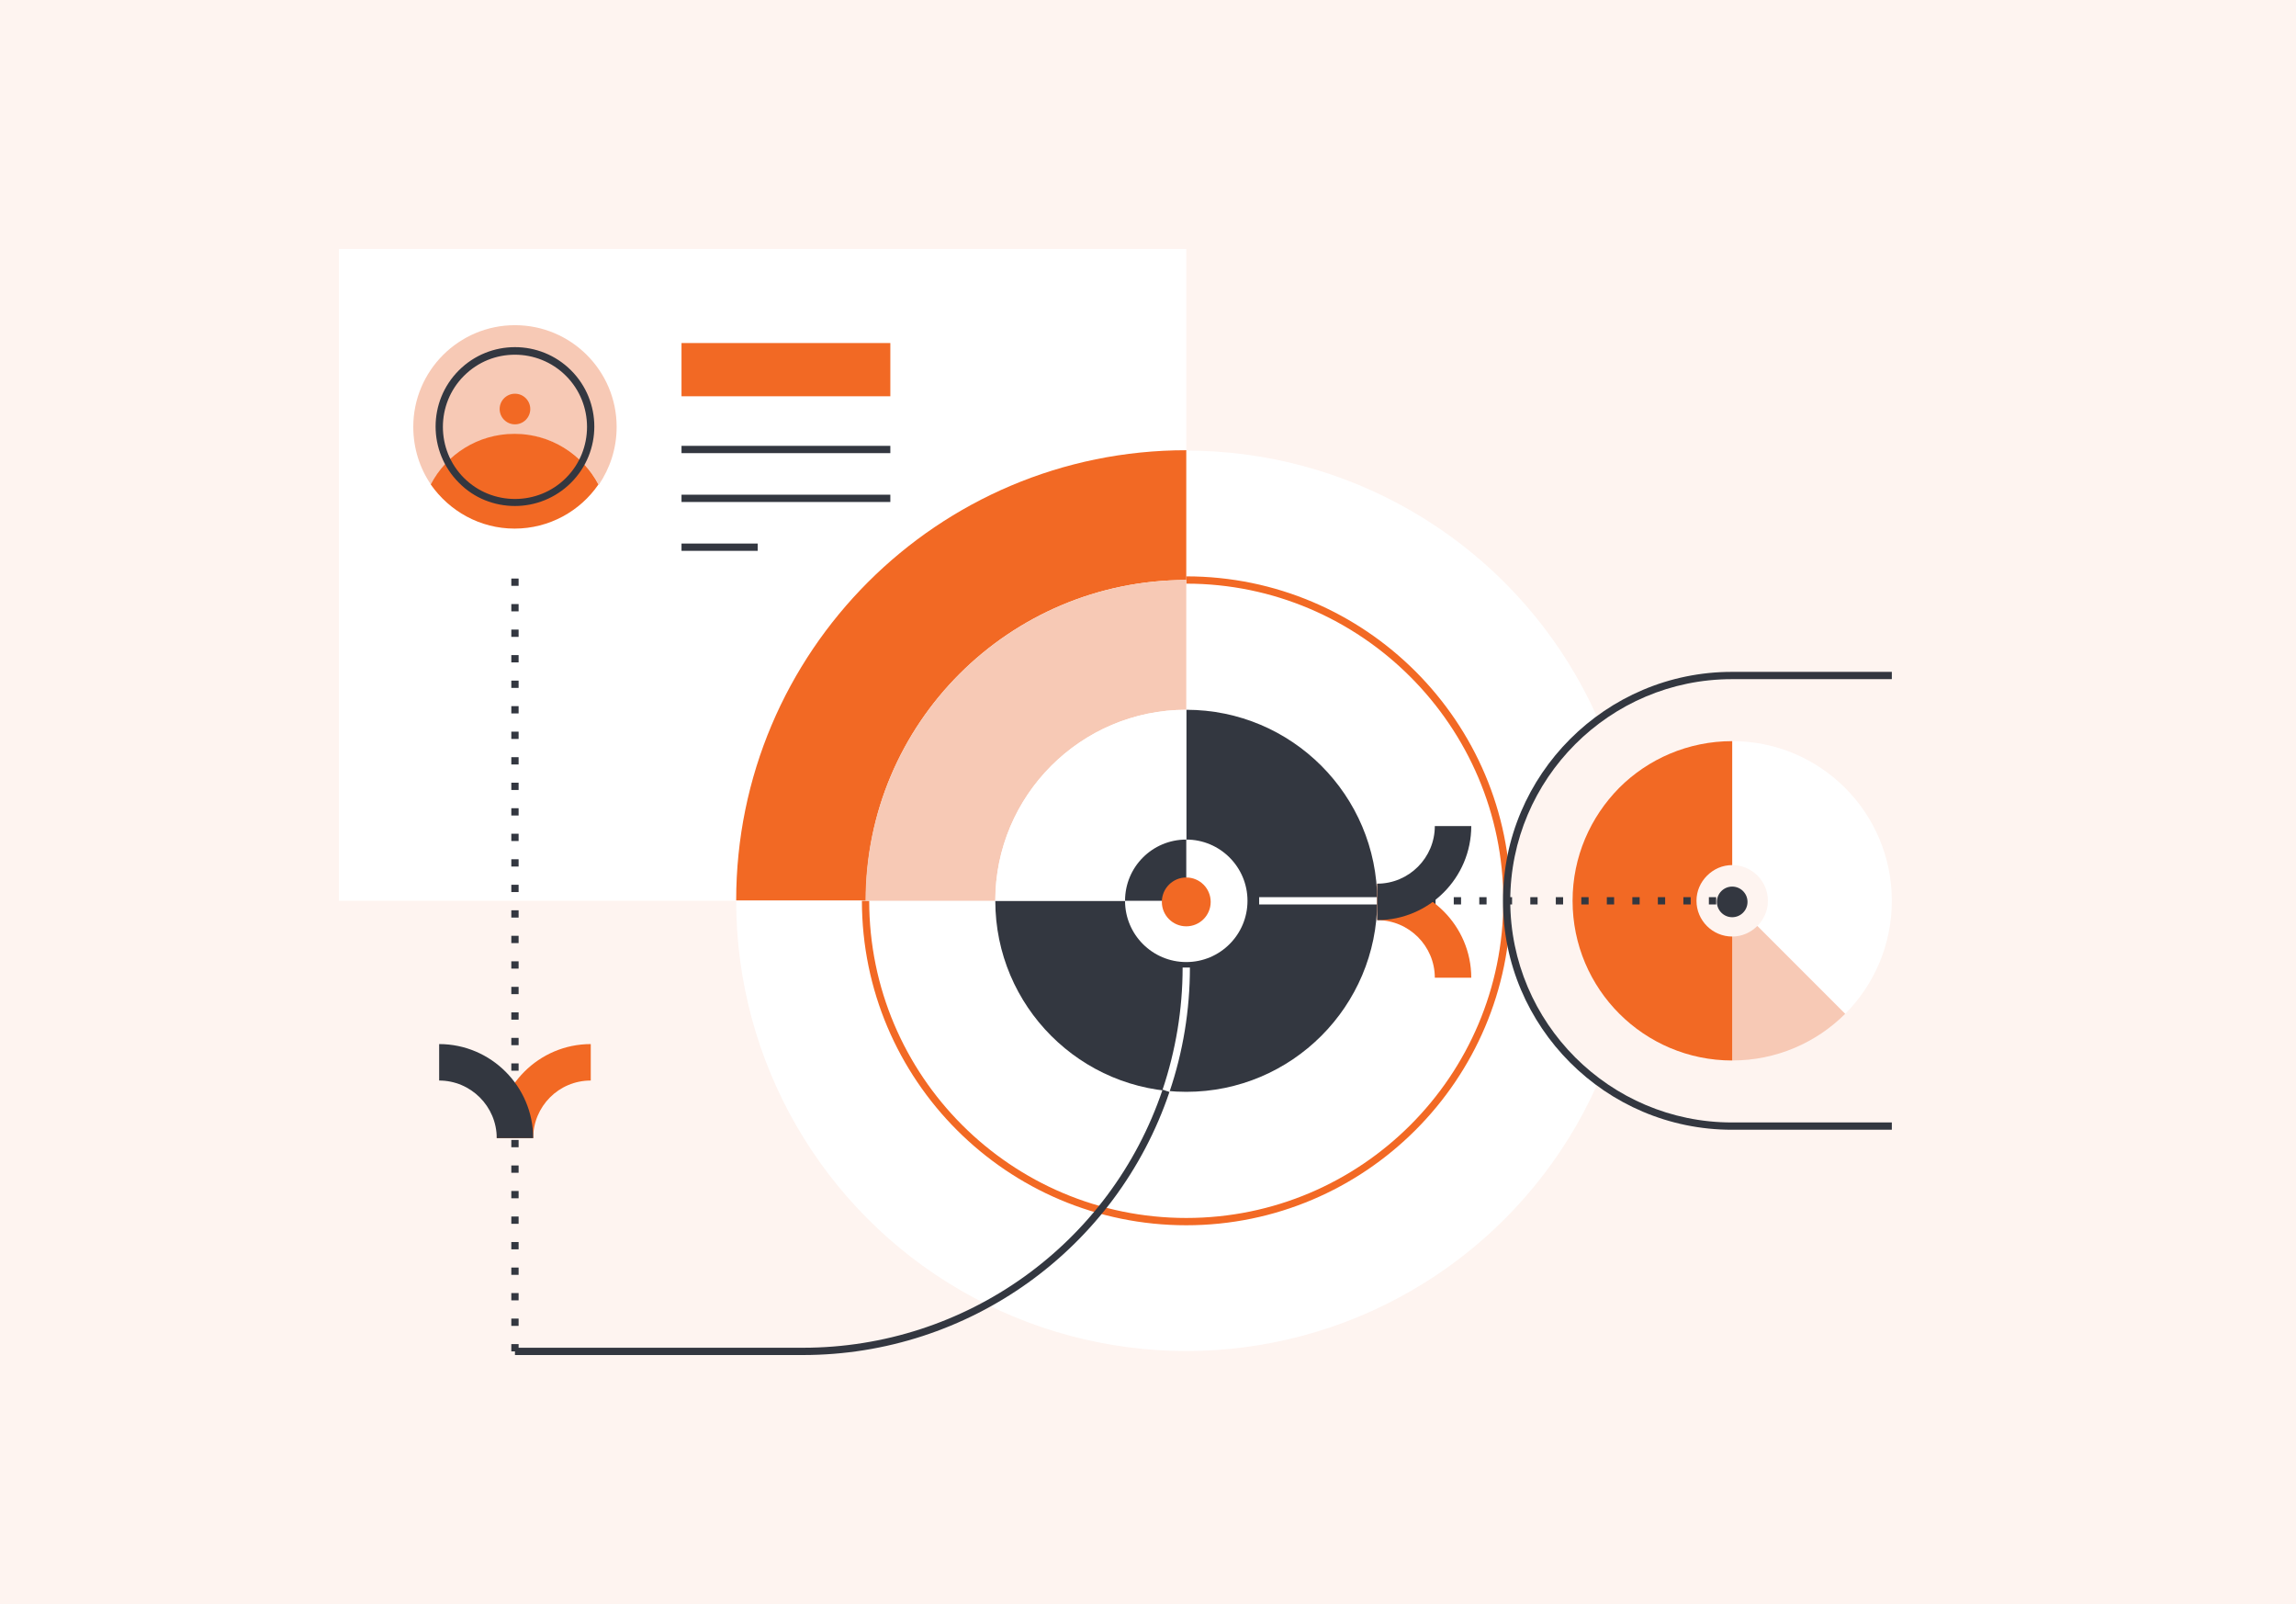
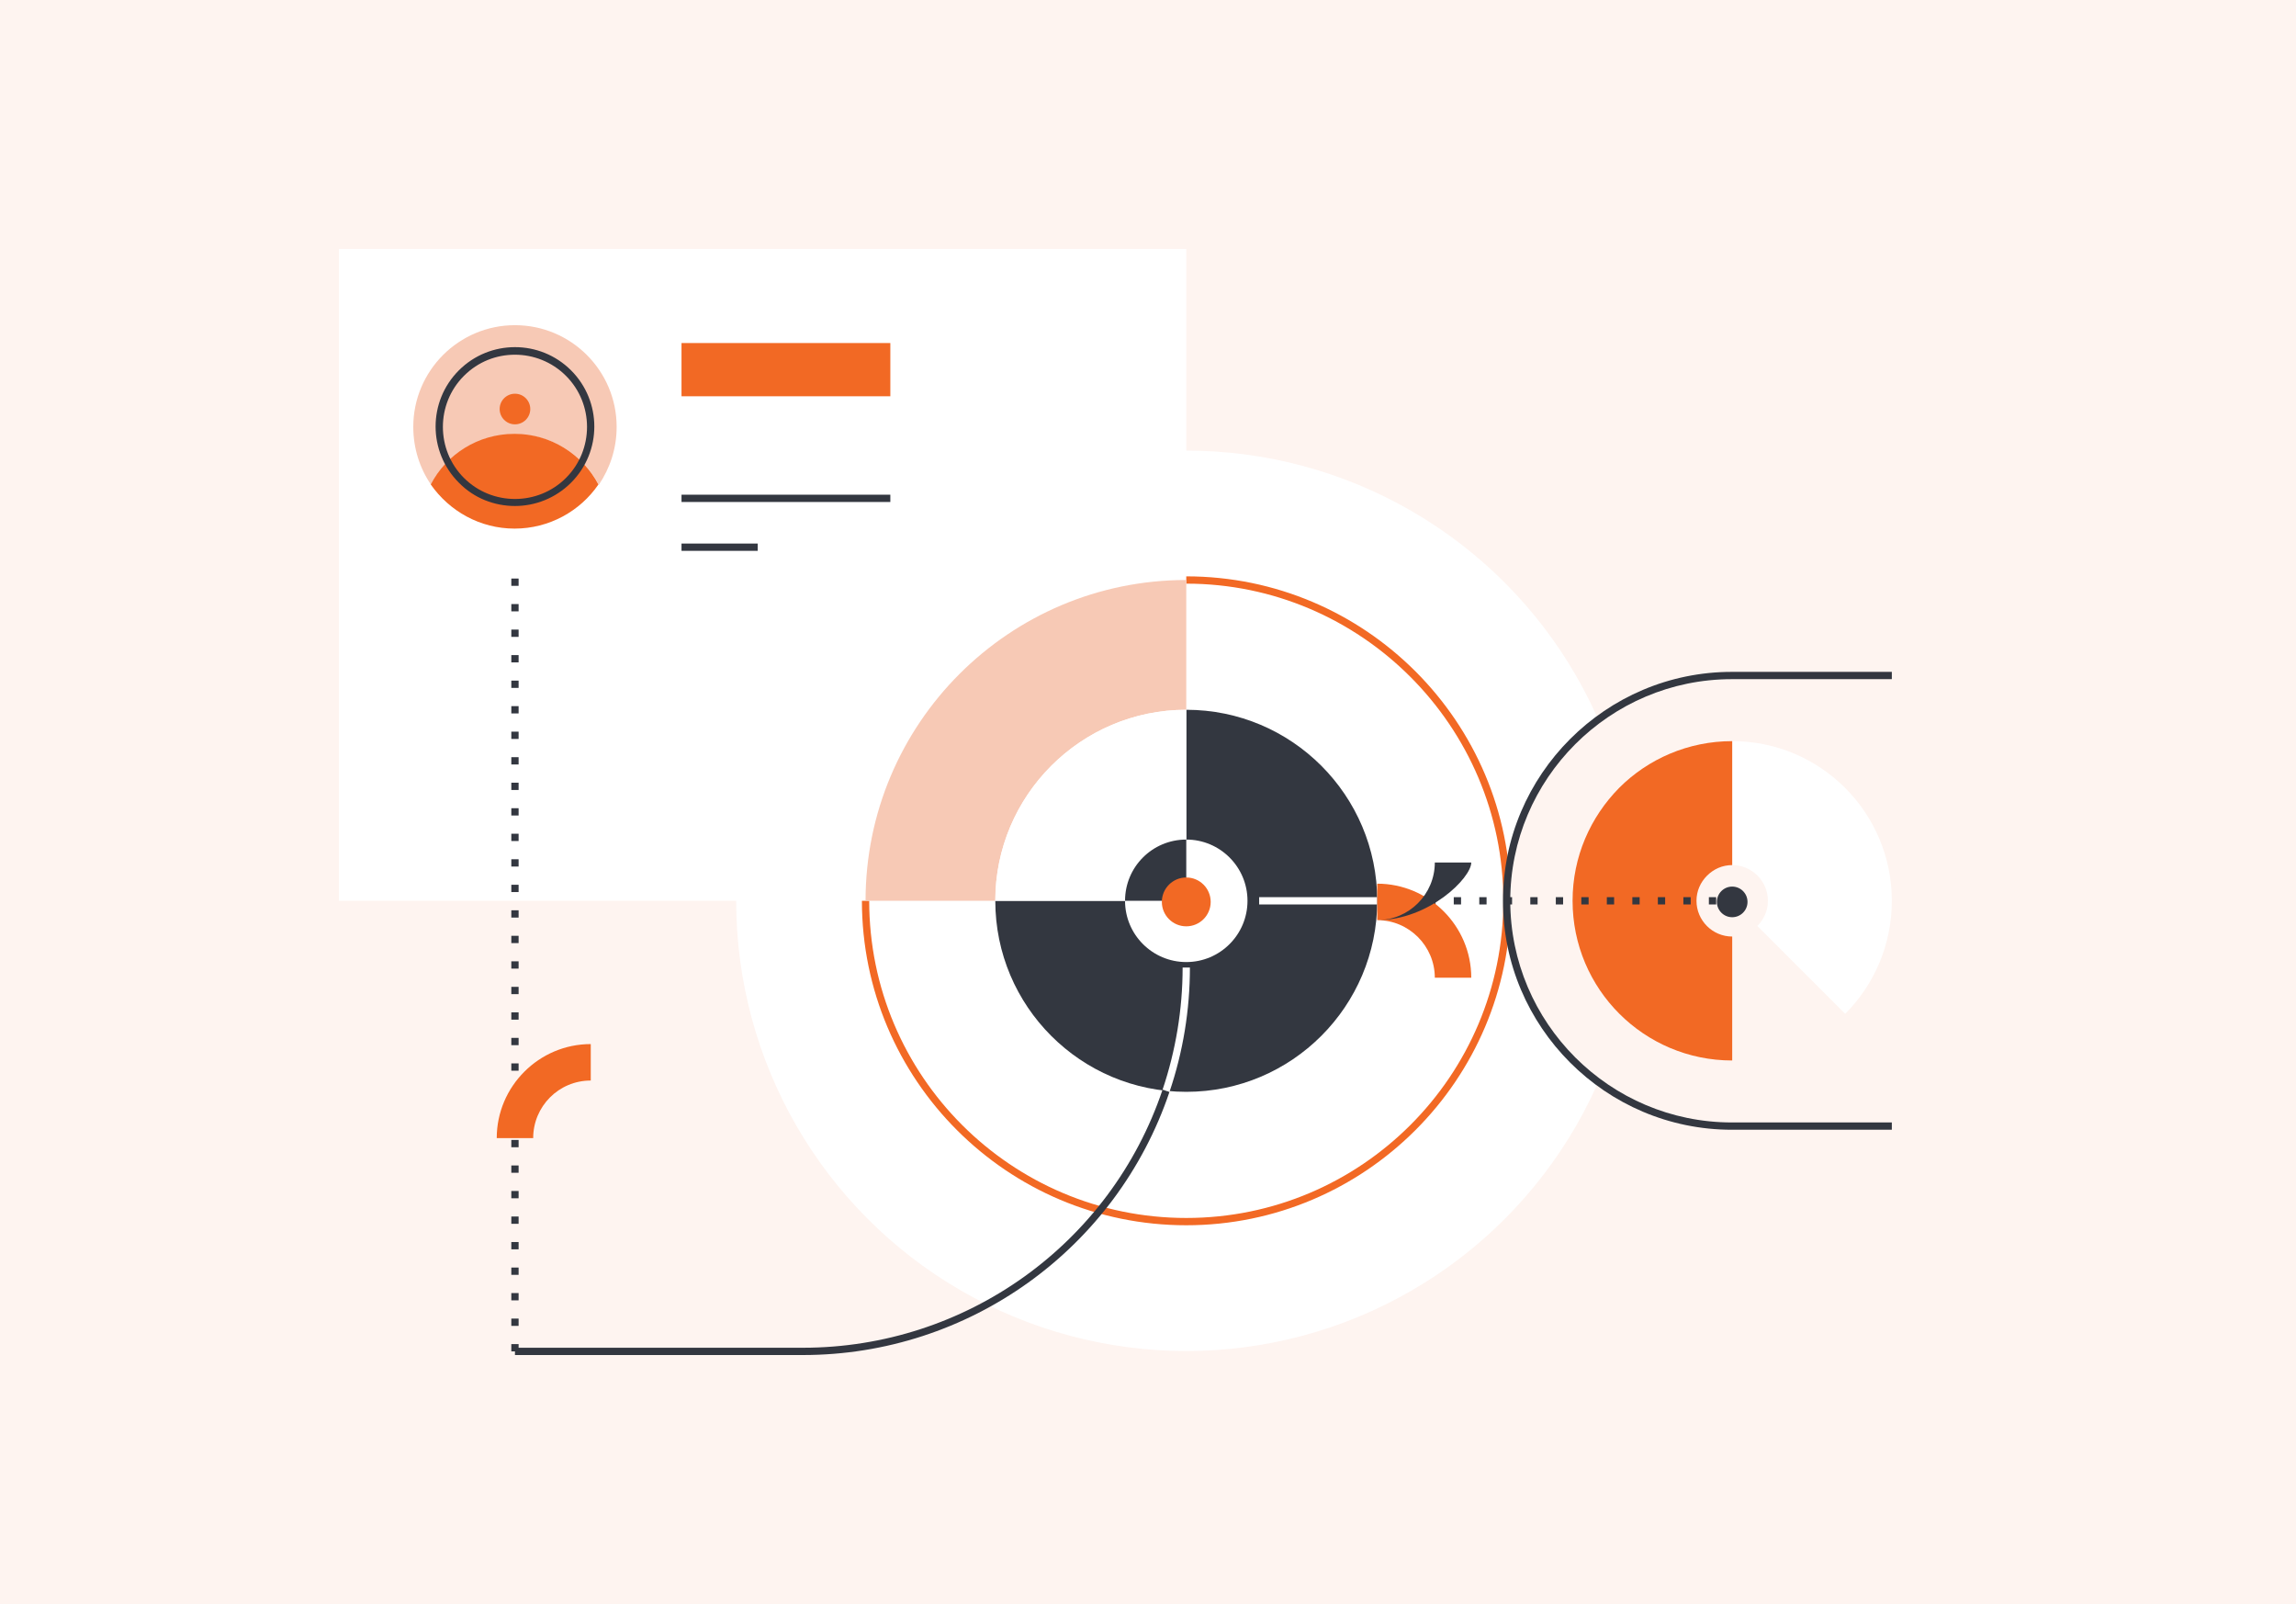
<svg xmlns="http://www.w3.org/2000/svg" version="1.1" id="Layer_1" x="0px" y="0px" viewBox="0 0 630 440" style="enable-background:new 0 0 630 440;" xml:space="preserve">
  <style type="text/css">
	.st0{fill:#FEF4F0;}
	.st1{fill:#FFFFFF;}
	.st2{fill:#F26924;}
	.st3{fill:#333740;}
	.st4{fill:#F7C9B5;}
</style>
  <rect class="st0" width="630" height="441" />
  <g>
    <g>
      <circle class="st1" cx="325.5" cy="247.1" r="123.5" />
      <g>
        <path class="st2" d="M325.5,336.1c-49.1,0-89-39.9-89-89c0-49.1,39.9-89,89-89c49.1,0,89,39.9,89,89     C414.5,296.2,374.5,336.1,325.5,336.1z M325.5,160.1c-48,0-87,39-87,87c0,48,39,87,87,87c48,0,87-39,87-87     C412.5,199.2,373.4,160.1,325.5,160.1z" />
      </g>
      <circle class="st3" cx="325.5" cy="247.1" r="52.4" />
      <circle class="st1" cx="325.5" cy="247.1" r="16.8" />
    </g>
    <rect x="93" y="68.3" class="st1" width="232.5" height="178.8" />
    <g>
      <g>
        <path class="st4" d="M169.2,117.1c0,5.9-1.8,11.3-4.9,15.9c-4.3-8.3-13-13.9-23-13.9c-10,0-18.6,5.6-23,13.9     c-3.1-4.5-4.9-10-4.9-15.9c0-15.4,12.5-27.9,27.9-27.9C156.7,89.2,169.2,101.7,169.2,117.1z" />
        <circle class="st2" cx="141.3" cy="112.2" r="4.2" />
        <path class="st2" d="M164.2,132.9c-5,7.3-13.5,12.1-23,12.1s-17.9-4.8-23-12.1c4.3-8.3,13-13.9,23-13.9     C151.2,119,159.9,124.7,164.2,132.9z" />
      </g>
      <rect x="187" y="94.1" class="st2" width="57.3" height="14.6" />
      <g>
        <path class="st3" d="M141.3,138.8c-5.6,0-11.2-2.1-15.4-6.4c-8.5-8.5-8.5-22.3,0-30.8s22.3-8.5,30.8,0s8.5,22.3,0,30.8     C152.4,136.7,146.8,138.8,141.3,138.8z M141.3,97.3c-5.1,0-10.1,1.9-14,5.8c-7.7,7.7-7.7,20.3,0,28c7.7,7.7,20.3,7.7,28,0     c7.7-7.7,7.7-20.3,0-28C151.4,99.2,146.3,97.3,141.3,97.3z" />
      </g>
    </g>
    <g>
      <line class="st1" x1="187" y1="136.7" x2="244.3" y2="136.7" />
      <rect x="187" y="135.7" class="st3" width="57.3" height="2" />
    </g>
    <g>
      <line class="st1" x1="187" y1="150.1" x2="207.9" y2="150.1" />
      <rect x="187" y="149.1" class="st3" width="20.9" height="2" />
    </g>
    <g>
      <line class="st1" x1="187" y1="123.3" x2="244.3" y2="123.3" />
-       <rect x="187" y="122.3" class="st3" width="57.3" height="2" />
    </g>
    <g>
-       <path class="st2" d="M325.5,159.1v-35.6c-68.2,0-123.5,55.3-123.5,123.5h35.6C237.5,198.5,276.9,159.1,325.5,159.1z" />
      <path class="st4" d="M237.5,247.1h35.6c0-28.9,23.5-52.4,52.4-52.4v-35.6C276.9,159.1,237.5,198.5,237.5,247.1z" />
      <path class="st1" d="M325.5,230.3v-35.6c-28.9,0-52.4,23.5-52.4,52.4h35.6C308.7,237.8,316.2,230.3,325.5,230.3z" />
      <path class="st3" d="M308.7,247.1h16.8v-16.8C316.2,230.3,308.7,237.8,308.7,247.1z" />
    </g>
    <g>
      <path class="st3" d="M142.3,370.7h-2v-2h2V370.7z M142.3,363.7h-2v-2h2V363.7z M142.3,356.7h-2v-2h2V356.7z M142.3,349.7h-2v-2h2    V349.7z M142.3,342.7h-2v-2h2V342.7z M142.3,335.7h-2v-2h2V335.7z M142.3,328.7h-2v-2h2V328.7z M142.3,321.7h-2v-2h2V321.7z     M142.3,314.7h-2v-2h2V314.7z M142.3,307.7h-2v-2h2V307.7z M142.3,300.7h-2v-2h2V300.7z M142.3,293.7h-2v-2h2V293.7z M142.3,286.7    h-2v-2h2V286.7z M142.3,279.7h-2v-2h2V279.7z M142.3,272.7h-2v-2h2V272.7z M142.3,265.7h-2v-2h2V265.7z M142.3,258.7h-2v-2h2    V258.7z M142.3,251.7h-2v-2h2V251.7z M142.3,244.7h-2v-2h2V244.7z M142.3,237.7h-2v-2h2V237.7z M142.3,230.7h-2v-2h2V230.7z     M142.3,223.7h-2v-2h2V223.7z M142.3,216.7h-2v-2h2V216.7z M142.3,209.7h-2v-2h2V209.7z M142.3,202.7h-2v-2h2V202.7z M142.3,195.7    h-2v-2h2V195.7z M142.3,188.7h-2v-2h2V188.7z M142.3,181.7h-2v-2h2V181.7z M142.3,174.7h-2v-2h2V174.7z M142.3,167.7h-2v-2h2    V167.7z M142.3,160.7h-2v-2h2V160.7z" />
    </g>
    <g>
      <path class="st3" d="M220.3,371.7h-79v-2h79c44.7,0,84.4-28.4,98.7-70.8l1.9,0.6C306.3,342.7,265.8,371.7,220.3,371.7z" />
    </g>
    <g>
      <path class="st1" d="M320.9,299.5l-1.9-0.6c3.6-10.7,5.5-22,5.5-33.5h2C326.5,277.1,324.6,288.6,320.9,299.5z" />
    </g>
    <circle class="st0" cx="475.2" cy="247.1" r="61.8" />
    <g>
      <path class="st1" d="M519.1,247.1c0,12.1-4.9,23.1-12.8,31L482.2,254c1.8-1.8,2.9-4.2,2.9-6.9c0-5.4-4.4-9.8-9.8-9.8v-34    C499.5,203.3,519.1,222.9,519.1,247.1z" />
-       <path class="st4" d="M506.3,278.1c-7.9,7.9-18.9,12.8-31,12.8v-34c2.7,0,5.1-1.1,6.9-2.9L506.3,278.1z" />
      <path class="st2" d="M468.4,240.2c-1.8,1.8-2.9,4.2-2.9,6.9c0,5.4,4.4,9.8,9.8,9.8v34c-24.2,0-43.8-19.6-43.8-43.8    c0-12.1,4.9-23,12.8-31c7.9-7.9,18.9-12.8,31-12.8v34C472.6,237.3,470.2,238.4,468.4,240.2z" />
    </g>
    <g>
      <path class="st3" d="M519.1,309.9h-43.9c-34.6,0-62.8-28.2-62.8-62.8s28.2-62.8,62.8-62.8h43.9v2h-43.9    c-33.5,0-60.8,27.3-60.8,60.8c0,33.5,27.3,60.8,60.8,60.8h43.9V309.9z" />
    </g>
    <g>
      <path class="st3" d="M470.9,248.1h-2v-2h2V248.1z M463.9,248.1h-2v-2h2V248.1z M456.9,248.1h-2v-2h2V248.1z M449.9,248.1h-2v-2h2    V248.1z M442.9,248.1h-2v-2h2V248.1z M435.9,248.1h-2v-2h2V248.1z M428.9,248.1h-2v-2h2V248.1z M421.9,248.1h-2v-2h2V248.1z     M414.9,248.1h-2v-2h2V248.1z M407.9,248.1h-2v-2h2V248.1z M400.9,248.1h-2v-2h2V248.1z M393.9,248.1h-2v-2h2V248.1z M386.9,248.1    h-2v-2h2V248.1z M379.9,248.1h-2v-2h2V248.1z" />
    </g>
    <g>
      <rect x="345.5" y="246.1" class="st1" width="32.4" height="2" />
    </g>
    <circle class="st3" cx="475.3" cy="247.4" r="4.2" />
    <circle class="st2" cx="325.5" cy="247.4" r="6.7" />
    <g>
      <g>
        <path class="st2" d="M146.3,312.2h-10c0-14.2,11.6-25.8,25.8-25.8v10C153.3,296.4,146.3,303.5,146.3,312.2z" />
      </g>
      <g>
-         <path class="st3" d="M146.3,312.2h-10c0-8.7-7.1-15.8-15.8-15.8v-10C134.7,286.4,146.3,298,146.3,312.2z" />
-       </g>
+         </g>
    </g>
    <g>
      <g>
        <path class="st2" d="M403.7,268.2h-10c0-8.7-7.1-15.8-15.8-15.8v-10C392.1,242.4,403.7,254,403.7,268.2z" />
      </g>
      <g>
-         <path class="st3" d="M377.9,252.4v-10c8.7,0,15.8-7.1,15.8-15.8h10C403.7,240.8,392.1,252.4,377.9,252.4z" />
+         <path class="st3" d="M377.9,252.4c8.7,0,15.8-7.1,15.8-15.8h10C403.7,240.8,392.1,252.4,377.9,252.4z" />
      </g>
    </g>
  </g>
</svg>